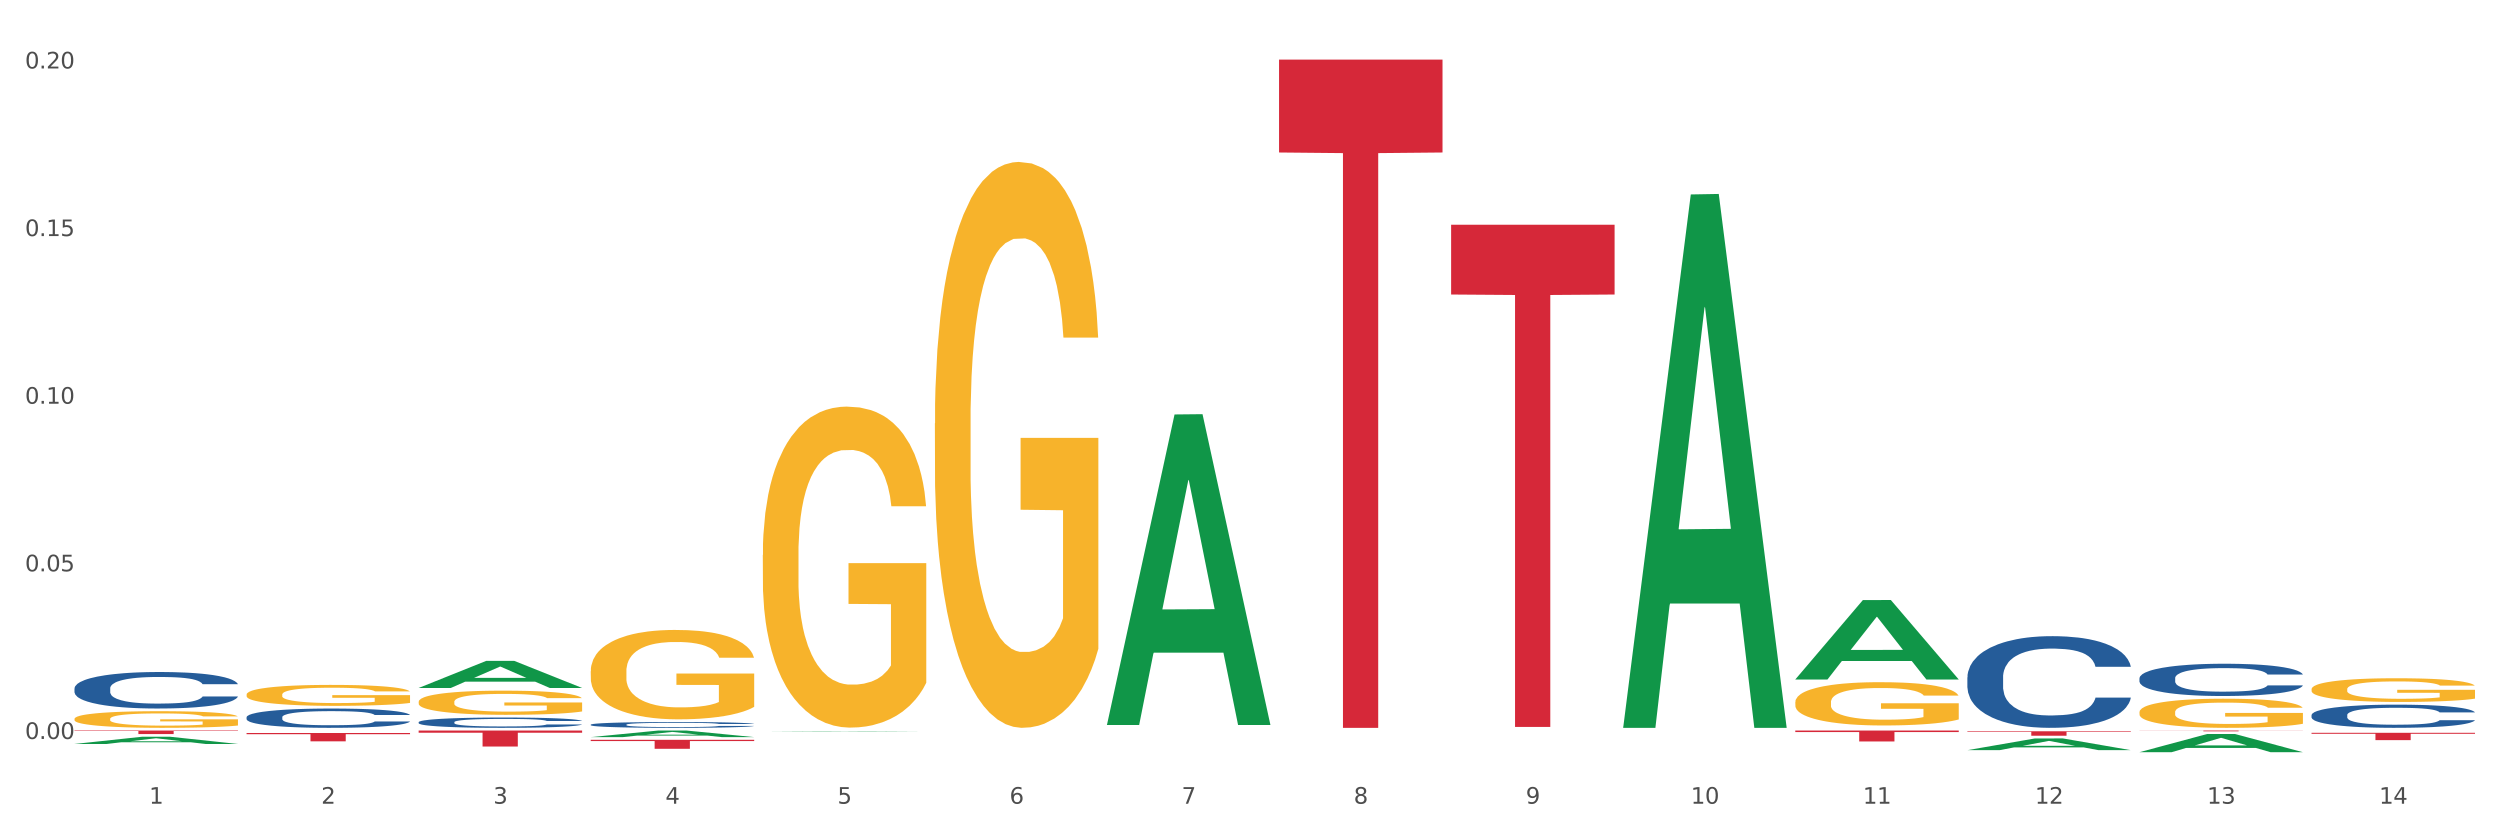
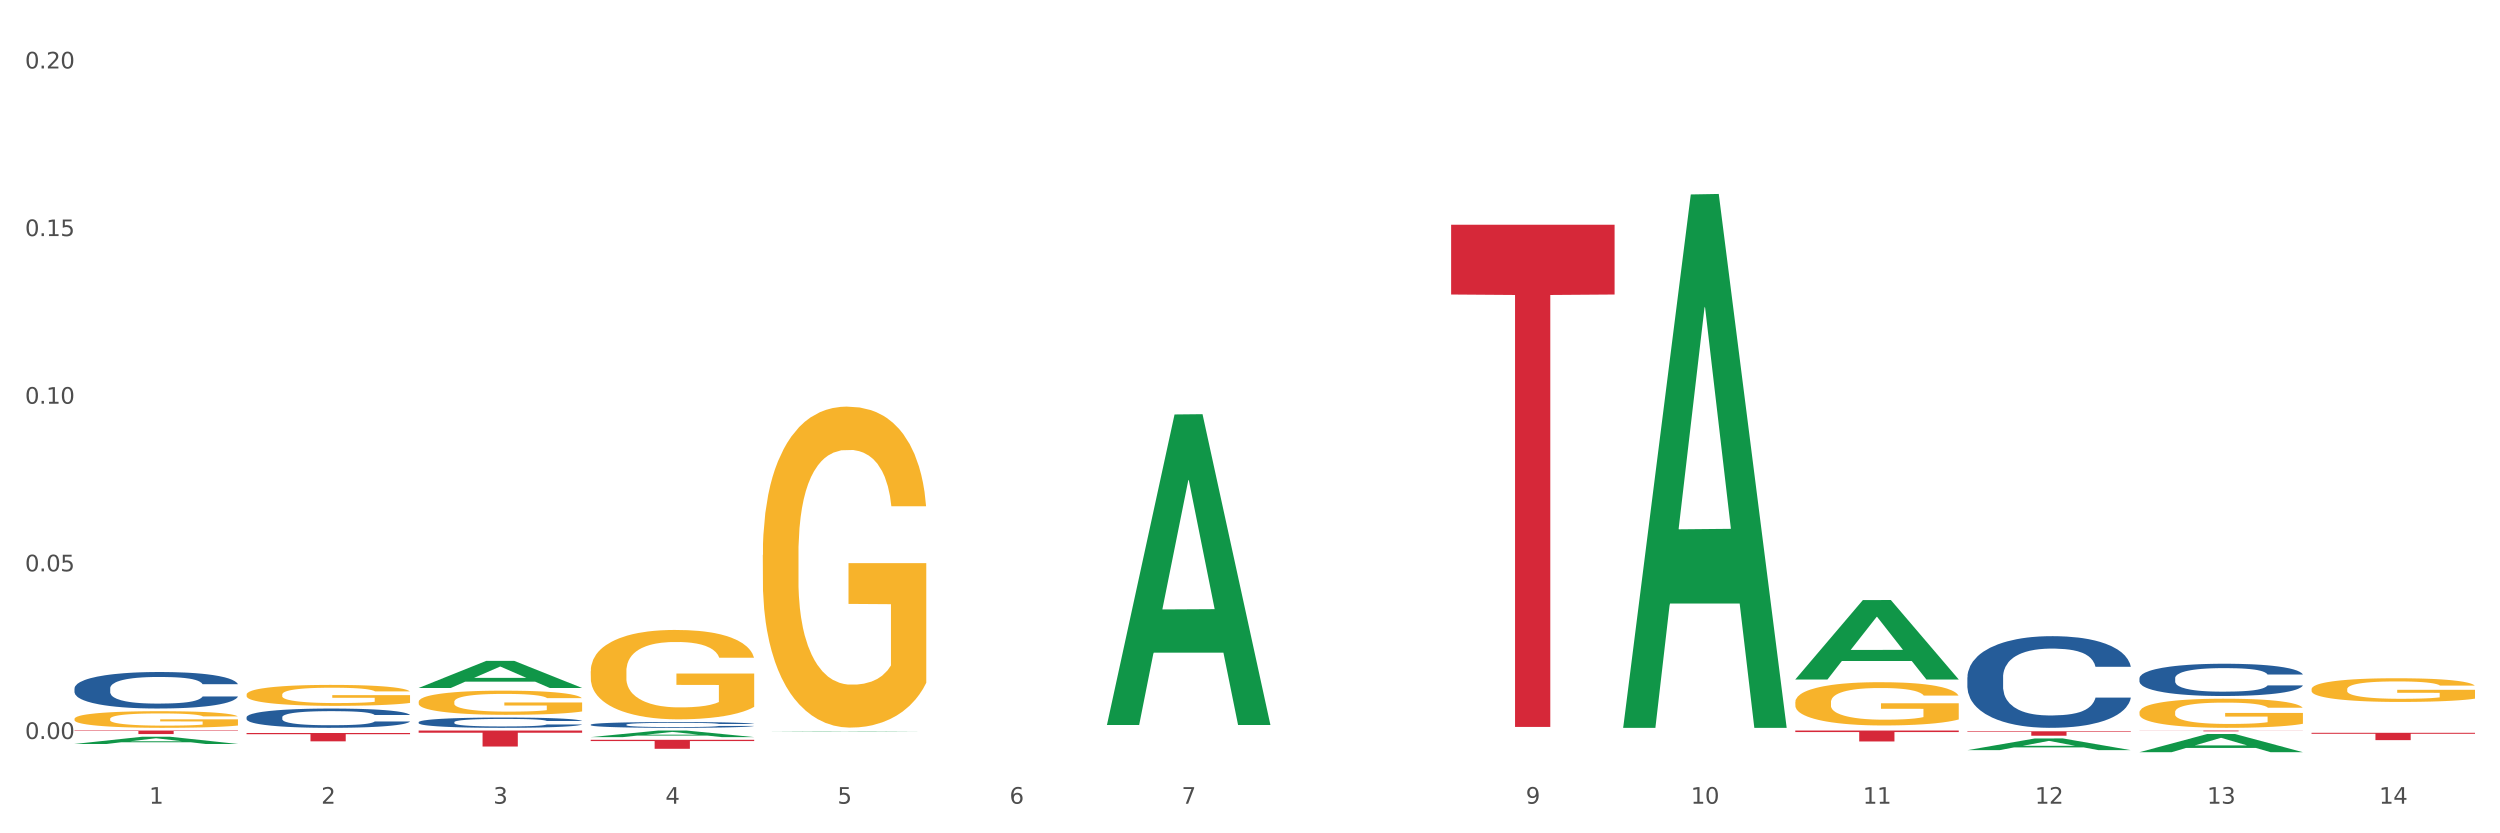
<svg xmlns="http://www.w3.org/2000/svg" xmlns:xlink="http://www.w3.org/1999/xlink" width="1080pt" height="360pt" viewBox="0 0 1080 360" version="1.1">
  <rect x="0" y="0" width="1080" height="360" fill="#333333" stroke="none" />
  <defs>
    <style type="text/css">*{stroke-linejoin: round; stroke-linecap: butt}</style>
  </defs>
  <g id="figure_1">
    <g id="patch_1">
      <path d="M 0 360  L 1080 360  L 1080 0  L 0 0  z " style="fill: #ffffff; stroke: #ffffff; stroke-linejoin: miter" />
    </g>
    <g id="axes_1">
      <g id="matplotlib.axis_1">
        <g id="xtick_1">
          <g id="text_1">
            <g style="fill: #4d4d4d" transform="translate(64.432 347.204) scale(0.096 -0.096)">
              <defs>
                <path id="DejaVuSans-31" d="M 794 531  L 1825 531  L 1825 4091  L 703 3866  L 703 4441  L 1819 4666  L 2450 4666  L 2450 531  L 3481 531  L 3481 0  L 794 0  L 794 531  z " transform="scale(0.016)" />
              </defs>
              <use xlink:href="#DejaVuSans-31" />
            </g>
          </g>
        </g>
        <g id="xtick_2">
          <g id="text_2">
            <g style="fill: #4d4d4d" transform="translate(138.771 347.204) scale(0.096 -0.096)">
              <defs>
                <path id="DejaVuSans-32" d="M 1228 531  L 3431 531  L 3431 0  L 469 0  L 469 531  Q 828 903 1448 1529  Q 2069 2156 2228 2338  Q 2531 2678 2651 2914  Q 2772 3150 2772 3378  Q 2772 3750 2511 3984  Q 2250 4219 1831 4219  Q 1534 4219 1204 4116  Q 875 4013 500 3803  L 500 4441  Q 881 4594 1212 4672  Q 1544 4750 1819 4750  Q 2544 4750 2975 4387  Q 3406 4025 3406 3419  Q 3406 3131 3298 2873  Q 3191 2616 2906 2266  Q 2828 2175 2409 1742  Q 1991 1309 1228 531  z " transform="scale(0.016)" />
              </defs>
              <use xlink:href="#DejaVuSans-32" />
            </g>
          </g>
        </g>
        <g id="xtick_3">
          <g id="text_3">
            <g style="fill: #4d4d4d" transform="translate(213.109 347.204) scale(0.096 -0.096)">
              <defs>
                <path id="DejaVuSans-33" d="M 2597 2516  Q 3050 2419 3304 2112  Q 3559 1806 3559 1356  Q 3559 666 3084 287  Q 2609 -91 1734 -91  Q 1441 -91 1130 -33  Q 819 25 488 141  L 488 750  Q 750 597 1062 519  Q 1375 441 1716 441  Q 2309 441 2620 675  Q 2931 909 2931 1356  Q 2931 1769 2642 2001  Q 2353 2234 1838 2234  L 1294 2234  L 1294 2753  L 1863 2753  Q 2328 2753 2575 2939  Q 2822 3125 2822 3475  Q 2822 3834 2567 4026  Q 2313 4219 1838 4219  Q 1578 4219 1281 4162  Q 984 4106 628 3988  L 628 4550  Q 988 4650 1302 4700  Q 1616 4750 1894 4750  Q 2613 4750 3031 4423  Q 3450 4097 3450 3541  Q 3450 3153 3228 2886  Q 3006 2619 2597 2516  z " transform="scale(0.016)" />
              </defs>
              <use xlink:href="#DejaVuSans-33" />
            </g>
          </g>
        </g>
        <g id="xtick_4">
          <g id="text_4">
            <g style="fill: #4d4d4d" transform="translate(287.448 347.204) scale(0.096 -0.096)">
              <defs>
                <path id="DejaVuSans-34" d="M 2419 4116  L 825 1625  L 2419 1625  L 2419 4116  z M 2253 4666  L 3047 4666  L 3047 1625  L 3713 1625  L 3713 1100  L 3047 1100  L 3047 0  L 2419 0  L 2419 1100  L 313 1100  L 313 1709  L 2253 4666  z " transform="scale(0.016)" />
              </defs>
              <use xlink:href="#DejaVuSans-34" />
            </g>
          </g>
        </g>
        <g id="xtick_5">
          <g id="text_5">
            <g style="fill: #4d4d4d" transform="translate(361.787 347.204) scale(0.096 -0.096)">
              <defs>
                <path id="DejaVuSans-35" d="M 691 4666  L 3169 4666  L 3169 4134  L 1269 4134  L 1269 2991  Q 1406 3038 1543 3061  Q 1681 3084 1819 3084  Q 2600 3084 3056 2656  Q 3513 2228 3513 1497  Q 3513 744 3044 326  Q 2575 -91 1722 -91  Q 1428 -91 1123 -41  Q 819 9 494 109  L 494 744  Q 775 591 1075 516  Q 1375 441 1709 441  Q 2250 441 2565 725  Q 2881 1009 2881 1497  Q 2881 1984 2565 2268  Q 2250 2553 1709 2553  Q 1456 2553 1204 2497  Q 953 2441 691 2322  L 691 4666  z " transform="scale(0.016)" />
              </defs>
              <use xlink:href="#DejaVuSans-35" />
            </g>
          </g>
        </g>
        <g id="xtick_6">
          <g id="text_6">
            <g style="fill: #4d4d4d" transform="translate(436.125 347.204) scale(0.096 -0.096)">
              <defs>
                <path id="DejaVuSans-36" d="M 2113 2584  Q 1688 2584 1439 2293  Q 1191 2003 1191 1497  Q 1191 994 1439 701  Q 1688 409 2113 409  Q 2538 409 2786 701  Q 3034 994 3034 1497  Q 3034 2003 2786 2293  Q 2538 2584 2113 2584  z M 3366 4563  L 3366 3988  Q 3128 4100 2886 4159  Q 2644 4219 2406 4219  Q 1781 4219 1451 3797  Q 1122 3375 1075 2522  Q 1259 2794 1537 2939  Q 1816 3084 2150 3084  Q 2853 3084 3261 2657  Q 3669 2231 3669 1497  Q 3669 778 3244 343  Q 2819 -91 2113 -91  Q 1303 -91 875 529  Q 447 1150 447 2328  Q 447 3434 972 4092  Q 1497 4750 2381 4750  Q 2619 4750 2861 4703  Q 3103 4656 3366 4563  z " transform="scale(0.016)" />
              </defs>
              <use xlink:href="#DejaVuSans-36" />
            </g>
          </g>
        </g>
        <g id="xtick_7">
          <g id="text_7">
            <g style="fill: #4d4d4d" transform="translate(510.464 347.204) scale(0.096 -0.096)">
              <defs>
                <path id="DejaVuSans-37" d="M 525 4666  L 3525 4666  L 3525 4397  L 1831 0  L 1172 0  L 2766 4134  L 525 4134  L 525 4666  z " transform="scale(0.016)" />
              </defs>
              <use xlink:href="#DejaVuSans-37" />
            </g>
          </g>
        </g>
        <g id="xtick_8">
          <g id="text_8">
            <g style="fill: #4d4d4d" transform="translate(584.803 347.204) scale(0.096 -0.096)">
              <defs>
-                 <path id="DejaVuSans-38" d="M 2034 2216  Q 1584 2216 1326 1975  Q 1069 1734 1069 1313  Q 1069 891 1326 650  Q 1584 409 2034 409  Q 2484 409 2743 651  Q 3003 894 3003 1313  Q 3003 1734 2745 1975  Q 2488 2216 2034 2216  z M 1403 2484  Q 997 2584 770 2862  Q 544 3141 544 3541  Q 544 4100 942 4425  Q 1341 4750 2034 4750  Q 2731 4750 3128 4425  Q 3525 4100 3525 3541  Q 3525 3141 3298 2862  Q 3072 2584 2669 2484  Q 3125 2378 3379 2068  Q 3634 1759 3634 1313  Q 3634 634 3220 271  Q 2806 -91 2034 -91  Q 1263 -91 848 271  Q 434 634 434 1313  Q 434 1759 690 2068  Q 947 2378 1403 2484  z M 1172 3481  Q 1172 3119 1398 2916  Q 1625 2713 2034 2713  Q 2441 2713 2670 2916  Q 2900 3119 2900 3481  Q 2900 3844 2670 4047  Q 2441 4250 2034 4250  Q 1625 4250 1398 4047  Q 1172 3844 1172 3481  z " transform="scale(0.016)" />
-               </defs>
+                 </defs>
              <use xlink:href="#DejaVuSans-38" />
            </g>
          </g>
        </g>
        <g id="xtick_9">
          <g id="text_9">
            <g style="fill: #4d4d4d" transform="translate(659.142 347.204) scale(0.096 -0.096)">
              <defs>
                <path id="DejaVuSans-39" d="M 703 97  L 703 672  Q 941 559 1184 500  Q 1428 441 1663 441  Q 2288 441 2617 861  Q 2947 1281 2994 2138  Q 2813 1869 2534 1725  Q 2256 1581 1919 1581  Q 1219 1581 811 2004  Q 403 2428 403 3163  Q 403 3881 828 4315  Q 1253 4750 1959 4750  Q 2769 4750 3195 4129  Q 3622 3509 3622 2328  Q 3622 1225 3098 567  Q 2575 -91 1691 -91  Q 1453 -91 1209 -44  Q 966 3 703 97  z M 1959 2075  Q 2384 2075 2632 2365  Q 2881 2656 2881 3163  Q 2881 3666 2632 3958  Q 2384 4250 1959 4250  Q 1534 4250 1286 3958  Q 1038 3666 1038 3163  Q 1038 2656 1286 2365  Q 1534 2075 1959 2075  z " transform="scale(0.016)" />
              </defs>
              <use xlink:href="#DejaVuSans-39" />
            </g>
          </g>
        </g>
        <g id="xtick_10">
          <g id="text_10">
            <g style="fill: #4d4d4d" transform="translate(730.426 347.204) scale(0.096 -0.096)">
              <defs>
                <path id="DejaVuSans-30" d="M 2034 4250  Q 1547 4250 1301 3770  Q 1056 3291 1056 2328  Q 1056 1369 1301 889  Q 1547 409 2034 409  Q 2525 409 2770 889  Q 3016 1369 3016 2328  Q 3016 3291 2770 3770  Q 2525 4250 2034 4250  z M 2034 4750  Q 2819 4750 3233 4129  Q 3647 3509 3647 2328  Q 3647 1150 3233 529  Q 2819 -91 2034 -91  Q 1250 -91 836 529  Q 422 1150 422 2328  Q 422 3509 836 4129  Q 1250 4750 2034 4750  z " transform="scale(0.016)" />
              </defs>
              <use xlink:href="#DejaVuSans-31" />
              <use xlink:href="#DejaVuSans-30" transform="translate(63.623 0)" />
            </g>
          </g>
        </g>
        <g id="xtick_11">
          <g id="text_11">
            <g style="fill: #4d4d4d" transform="translate(804.765 347.204) scale(0.096 -0.096)">
              <use xlink:href="#DejaVuSans-31" />
              <use xlink:href="#DejaVuSans-31" transform="translate(63.623 0)" />
            </g>
          </g>
        </g>
        <g id="xtick_12">
          <g id="text_12">
            <g style="fill: #4d4d4d" transform="translate(879.104 347.204) scale(0.096 -0.096)">
              <use xlink:href="#DejaVuSans-31" />
              <use xlink:href="#DejaVuSans-32" transform="translate(63.623 0)" />
            </g>
          </g>
        </g>
        <g id="xtick_13">
          <g id="text_13">
            <g style="fill: #4d4d4d" transform="translate(953.442 347.204) scale(0.096 -0.096)">
              <use xlink:href="#DejaVuSans-31" />
              <use xlink:href="#DejaVuSans-33" transform="translate(63.623 0)" />
            </g>
          </g>
        </g>
        <g id="xtick_14">
          <g id="text_14">
            <g style="fill: #4d4d4d" transform="translate(1027.781 347.204) scale(0.096 -0.096)">
              <use xlink:href="#DejaVuSans-31" />
              <use xlink:href="#DejaVuSans-34" transform="translate(63.623 0)" />
            </g>
          </g>
        </g>
        <g id="xtick_15" />
        <g id="xtick_16" />
        <g id="xtick_17" />
        <g id="xtick_18" />
        <g id="xtick_19" />
        <g id="xtick_20" />
        <g id="xtick_21" />
        <g id="xtick_22" />
        <g id="xtick_23" />
        <g id="xtick_24" />
        <g id="xtick_25" />
        <g id="xtick_26" />
        <g id="xtick_27" />
      </g>
      <g id="matplotlib.axis_2">
        <g id="ytick_1">
          <g id="text_15">
            <g style="fill: #4d4d4d" transform="translate(10.8 319.233) scale(0.096 -0.096)">
              <defs>
                <path id="DejaVuSans-2e" d="M 684 794  L 1344 794  L 1344 0  L 684 0  L 684 794  z " transform="scale(0.016)" />
              </defs>
              <use xlink:href="#DejaVuSans-30" />
              <use xlink:href="#DejaVuSans-2e" transform="translate(63.623 0)" />
              <use xlink:href="#DejaVuSans-30" transform="translate(95.41 0)" />
              <use xlink:href="#DejaVuSans-30" transform="translate(159.033 0)" />
            </g>
          </g>
        </g>
        <g id="ytick_2">
          <g id="text_16">
            <g style="fill: #4d4d4d" transform="translate(10.8 246.82) scale(0.096 -0.096)">
              <use xlink:href="#DejaVuSans-30" />
              <use xlink:href="#DejaVuSans-2e" transform="translate(63.623 0)" />
              <use xlink:href="#DejaVuSans-30" transform="translate(95.41 0)" />
              <use xlink:href="#DejaVuSans-35" transform="translate(159.033 0)" />
            </g>
          </g>
        </g>
        <g id="ytick_3">
          <g id="text_17">
            <g style="fill: #4d4d4d" transform="translate(10.8 174.406) scale(0.096 -0.096)">
              <use xlink:href="#DejaVuSans-30" />
              <use xlink:href="#DejaVuSans-2e" transform="translate(63.623 0)" />
              <use xlink:href="#DejaVuSans-31" transform="translate(95.41 0)" />
              <use xlink:href="#DejaVuSans-30" transform="translate(159.033 0)" />
            </g>
          </g>
        </g>
        <g id="ytick_4">
          <g id="text_18">
            <g style="fill: #4d4d4d" transform="translate(10.8 101.993) scale(0.096 -0.096)">
              <use xlink:href="#DejaVuSans-30" />
              <use xlink:href="#DejaVuSans-2e" transform="translate(63.623 0)" />
              <use xlink:href="#DejaVuSans-31" transform="translate(95.41 0)" />
              <use xlink:href="#DejaVuSans-35" transform="translate(159.033 0)" />
            </g>
          </g>
        </g>
        <g id="ytick_5">
          <g id="text_19">
            <g style="fill: #4d4d4d" transform="translate(10.8 29.58) scale(0.096 -0.096)">
              <use xlink:href="#DejaVuSans-30" />
              <use xlink:href="#DejaVuSans-2e" transform="translate(63.623 0)" />
              <use xlink:href="#DejaVuSans-32" transform="translate(95.41 0)" />
              <use xlink:href="#DejaVuSans-30" transform="translate(159.033 0)" />
            </g>
          </g>
        </g>
        <g id="ytick_6" />
        <g id="ytick_7" />
        <g id="ytick_8" />
        <g id="ytick_9" />
      </g>
      <g id="PolyCollection_1">
        <path d="M 849.901 324.061  L 849.974 324.056  L 879.096 319.007  L 891.182 319.002  L 920.523 324.07  L 906.544 324.07  L 900.21 322.89  L 870.141 322.89  L 869.922 322.909  L 863.807 324.07  L 849.901 324.07  L 849.901 324.061  L 873.927 322.186  L 896.424 322.181  L 885.284 320.082  L 885.139 320.073  L 884.993 320.087  L 873.854 322.181  L 873.927 322.186  L 849.901 324.061  z " clip-path="url(#p5a4573f279)" style="fill: #109648" />
        <path d="M 775.562 293.48  L 775.635 293.448  L 804.757 259.236  L 816.843 259.204  L 846.184 293.545  L 832.205 293.545  L 825.871 285.548  L 795.802 285.548  L 795.584 285.677  L 789.468 293.545  L 775.562 293.545  L 775.562 293.48  L 799.588 280.776  L 822.085 280.744  L 810.946 266.524  L 810.8 266.459  L 810.655 266.556  L 799.515 280.744  L 799.588 280.776  L 775.562 293.48  z " clip-path="url(#p5a4573f279)" style="fill: #109648" />
        <path d="M 255.191 319.596  L 325.813 319.596  L 325.813 320.137  L 298.033 320.14  L 298.033 323.487  L 282.804 323.487  L 282.804 320.14  L 255.191 320.137  L 255.191 319.6  L 255.191 319.596  z " clip-path="url(#p5a4573f279)" style="fill: #d62839" />
        <path d="M 849.901 315.903  L 920.523 315.903  L 920.523 316.173  L 892.742 316.175  L 892.742 317.843  L 877.514 317.843  L 877.514 316.175  L 849.901 316.173  L 849.901 315.905  L 849.901 315.903  z " clip-path="url(#p5a4573f279)" style="fill: #d62839" />
        <path d="M 924.24 315.586  L 994.861 315.586  L 994.861 315.634  L 967.081 315.634  L 967.081 315.933  L 951.852 315.933  L 951.852 315.634  L 924.24 315.634  L 924.24 315.586  L 924.24 315.586  z " clip-path="url(#p5a4573f279)" style="fill: #d62839" />
        <path d="M 998.578 316.562  L 1069.2 316.562  L 1069.2 317.005  L 1041.42 317.008  L 1041.42 319.75  L 1026.191 319.75  L 1026.191 317.008  L 998.578 317.005  L 998.578 316.565  L 998.578 316.562  z " clip-path="url(#p5a4573f279)" style="fill: #d62839" />
        <path d="M 32.175 315.586  L 102.797 315.586  L 102.797 315.798  L 75.017 315.799  L 75.017 317.113  L 59.788 317.113  L 59.788 315.799  L 32.175 315.798  L 32.175 315.587  L 32.175 315.586  z " clip-path="url(#p5a4573f279)" style="fill: #d62839" />
        <path d="M 106.514 316.668  L 177.135 316.668  L 177.135 317.168  L 149.355 317.171  L 149.355 320.266  L 134.126 320.266  L 134.126 317.171  L 106.514 317.168  L 106.514 316.671  L 106.514 316.668  z " clip-path="url(#p5a4573f279)" style="fill: #d62839" />
        <path d="M 180.852 315.586  L 251.474 315.586  L 251.474 316.548  L 223.694 316.554  L 223.694 322.51  L 208.465 322.51  L 208.465 316.554  L 180.852 316.548  L 180.852 315.592  L 180.852 315.586  z " clip-path="url(#p5a4573f279)" style="fill: #d62839" />
        <path d="M 255.191 289.982  L 255.275 289.947  L 255.275 288.677  L 255.441 287.584  L 256.275 284.938  L 257.526 282.751  L 258.443 281.588  L 259.36 280.635  L 260.444 279.683  L 261.778 278.695  L 264.196 277.249  L 265.697 276.508  L 267.531 275.732  L 270.866 274.604  L 273.284 273.969  L 275.786 273.44  L 279.871 272.805  L 282.539 272.523  L 285.374 272.311  L 288.793 272.17  L 291.377 272.135  L 297.047 272.241  L 301.883 272.558  L 304.218 272.805  L 307.219 273.228  L 308.804 273.51  L 311.388 274.075  L 314.057 274.815  L 315.891 275.45  L 318.642 276.65  L 320.727 277.849  L 322.645 279.33  L 323.645 280.353  L 324.395 281.305  L 325.062 282.399  L 325.73 284.127  L 310.721 284.127  L 310.138 282.893  L 309.221 281.729  L 307.886 280.6  L 306.719 279.894  L 304.718 279.013  L 302.884 278.448  L 300.966 278.025  L 298.631 277.672  L 296.797 277.496  L 294.212 277.355  L 289.126 277.39  L 285.708 277.672  L 283.373 278.025  L 281.872 278.343  L 280.538 278.695  L 279.037 279.189  L 277.286 279.93  L 276.036 280.6  L 274.785 281.446  L 273.785 282.293  L 272.867 283.281  L 272.117 284.339  L 271.533 285.432  L 271.033 286.772  L 270.616 288.994  L 270.616 293.827  L 270.783 294.92  L 271.2 296.366  L 271.7 297.46  L 272.534 298.765  L 273.284 299.646  L 274.702 300.916  L 276.286 301.974  L 277.537 302.644  L 278.787 303.209  L 280.955 303.985  L 283.373 304.62  L 285.458 305.008  L 288.292 305.36  L 290.21 305.501  L 291.878 305.572  L 295.963 305.572  L 298.882 305.466  L 302.133 305.219  L 304.635 304.902  L 306.719 304.514  L 309.054 303.879  L 310.555 303.279  L 310.555 295.908  L 292.211 295.872  L 292.211 290.97  L 325.813 290.97  L 325.813 305.36  L 324.395 306.101  L 322.811 306.771  L 321.144 307.371  L 318.642 308.111  L 315.641 308.817  L 312.973 309.311  L 310.138 309.734  L 306.803 310.122  L 302.467 310.475  L 299.799 310.616  L 296.464 310.722  L 292.545 310.757  L 289.126 310.686  L 285.791 310.51  L 282.289 310.192  L 278.871 309.734  L 276.286 309.275  L 273.701 308.711  L 270.95 307.97  L 268.782 307.265  L 267.114 306.63  L 265.28 305.819  L 263.279 304.761  L 261.778 303.808  L 260.444 302.821  L 259.027 301.551  L 258.026 300.458  L 257.025 299.082  L 256.442 298.059  L 255.775 296.472  L 255.275 294.25  L 255.191 289.982  z " clip-path="url(#p5a4573f279)" style="fill: #f7b32b" />
        <path d="M 329.53 239.734  L 329.613 239.607  L 329.613 235.048  L 329.78 231.121  L 330.614 221.623  L 331.864 213.77  L 332.782 209.591  L 333.699 206.171  L 334.783 202.752  L 336.117 199.205  L 338.535 194.013  L 340.036 191.353  L 341.87 188.567  L 345.205 184.514  L 347.623 182.234  L 350.124 180.335  L 354.21 178.055  L 356.878 177.042  L 359.713 176.282  L 363.131 175.775  L 365.716 175.648  L 371.386 176.028  L 376.222 177.168  L 378.557 178.055  L 381.558 179.575  L 383.142 180.588  L 385.727 182.614  L 388.395 185.274  L 390.23 187.554  L 392.981 191.86  L 395.066 196.166  L 396.983 201.485  L 397.984 205.158  L 398.734 208.578  L 399.401 212.504  L 400.068 218.71  L 385.06 218.71  L 384.476 214.277  L 383.559 210.097  L 382.225 206.045  L 381.058 203.512  L 379.057 200.345  L 377.222 198.319  L 375.305 196.799  L 372.97 195.533  L 371.136 194.899  L 368.551 194.393  L 363.465 194.519  L 360.046 195.533  L 357.712 196.799  L 356.211 197.939  L 354.877 199.205  L 353.376 200.979  L 351.625 203.638  L 350.375 206.045  L 349.124 209.084  L 348.123 212.124  L 347.206 215.67  L 346.456 219.47  L 345.872 223.396  L 345.372 228.208  L 344.955 236.187  L 344.955 253.539  L 345.122 257.465  L 345.539 262.657  L 346.039 266.584  L 346.873 271.27  L 347.623 274.436  L 349.04 278.995  L 350.625 282.795  L 351.875 285.201  L 353.126 287.228  L 355.294 290.014  L 357.712 292.294  L 359.796 293.687  L 362.631 294.953  L 364.549 295.46  L 366.216 295.713  L 370.302 295.713  L 373.22 295.333  L 376.472 294.447  L 378.973 293.307  L 381.058 291.914  L 383.392 289.634  L 384.893 287.481  L 384.893 261.011  L 366.55 260.884  L 366.55 243.28  L 400.152 243.28  L 400.152 294.953  L 398.734 297.613  L 397.15 300.019  L 395.482 302.172  L 392.981 304.832  L 389.979 307.365  L 387.311 309.138  L 384.476 310.658  L 381.141 312.051  L 376.806 313.318  L 374.137 313.824  L 370.802 314.204  L 366.884 314.331  L 363.465 314.078  L 360.13 313.444  L 356.628 312.304  L 353.209 310.658  L 350.625 309.012  L 348.04 306.985  L 345.288 304.325  L 343.121 301.792  L 341.453 299.513  L 339.619 296.6  L 337.618 292.8  L 336.117 289.381  L 334.783 285.834  L 333.365 281.275  L 332.365 277.349  L 331.364 272.41  L 330.781 268.737  L 330.113 263.037  L 329.613 255.058  L 329.53 239.734  z " clip-path="url(#p5a4573f279)" style="fill: #f7b32b" />
-         <path d="M 403.869 182.92  L 403.952 182.697  L 403.952 174.659  L 404.119 167.737  L 404.952 150.992  L 406.203 137.149  L 407.12 129.781  L 408.037 123.753  L 409.121 117.725  L 410.455 111.473  L 412.873 102.319  L 414.374 97.63  L 416.209 92.718  L 419.544 85.574  L 421.962 81.555  L 424.463 78.206  L 428.549 74.187  L 431.217 72.401  L 434.052 71.061  L 437.47 70.168  L 440.055 69.945  L 445.725 70.615  L 450.561 72.624  L 452.895 74.187  L 455.897 76.866  L 457.481 78.652  L 460.066 82.225  L 462.734 86.913  L 464.568 90.932  L 467.32 98.524  L 469.404 106.115  L 471.322 115.492  L 472.322 121.967  L 473.073 127.995  L 473.74 134.917  L 474.407 145.857  L 459.399 145.857  L 458.815 138.042  L 457.898 130.675  L 456.564 123.53  L 455.397 119.064  L 453.396 113.483  L 451.561 109.91  L 449.643 107.231  L 447.309 104.998  L 445.475 103.882  L 442.89 102.989  L 437.804 103.212  L 434.385 104.998  L 432.051 107.231  L 430.55 109.241  L 429.216 111.473  L 427.715 114.599  L 425.964 119.288  L 424.713 123.53  L 423.463 128.888  L 422.462 134.247  L 421.545 140.498  L 420.794 147.197  L 420.211 154.118  L 419.711 162.602  L 419.294 176.668  L 419.294 207.256  L 419.46 214.178  L 419.877 223.332  L 420.378 230.253  L 421.211 238.514  L 421.962 244.096  L 423.379 252.134  L 424.963 258.832  L 426.214 263.074  L 427.465 266.646  L 429.633 271.558  L 432.051 275.577  L 434.135 278.033  L 436.97 280.266  L 438.888 281.159  L 440.555 281.605  L 444.641 281.605  L 447.559 280.936  L 450.811 279.373  L 453.312 277.363  L 455.397 274.907  L 457.731 270.888  L 459.232 267.093  L 459.232 220.429  L 440.889 220.206  L 440.889 189.171  L 474.49 189.171  L 474.49 280.266  L 473.073 284.955  L 471.489 289.197  L 469.821 292.992  L 467.32 297.681  L 464.318 302.146  L 461.65 305.272  L 458.815 307.951  L 455.48 310.407  L 451.144 312.64  L 448.476 313.533  L 445.141 314.203  L 441.222 314.426  L 437.804 313.98  L 434.469 312.863  L 430.967 310.854  L 427.548 307.951  L 424.963 305.049  L 422.379 301.477  L 419.627 296.788  L 417.459 292.322  L 415.792 288.304  L 413.957 283.168  L 411.956 276.47  L 410.455 270.442  L 409.121 264.19  L 407.704 256.153  L 406.703 249.231  L 405.703 240.524  L 405.119 234.049  L 404.452 224.002  L 403.952 209.936  L 403.869 182.92  z " clip-path="url(#p5a4573f279)" style="fill: #f7b32b" />
        <path d="M 775.562 303.347  L 775.645 303.33  L 775.645 302.715  L 775.812 302.186  L 776.646 300.905  L 777.897 299.846  L 778.814 299.282  L 779.731 298.821  L 780.815 298.359  L 782.149 297.881  L 784.567 297.181  L 786.068 296.822  L 787.902 296.446  L 791.237 295.9  L 793.655 295.592  L 796.157 295.336  L 800.242 295.029  L 802.91 294.892  L 805.745 294.79  L 809.164 294.721  L 811.748 294.704  L 817.418 294.755  L 822.254 294.909  L 824.589 295.029  L 827.59 295.234  L 829.175 295.37  L 831.759 295.644  L 834.427 296.002  L 836.262 296.31  L 839.013 296.891  L 841.098 297.471  L 843.015 298.189  L 844.016 298.684  L 844.766 299.145  L 845.433 299.675  L 846.1 300.512  L 831.092 300.512  L 830.509 299.914  L 829.592 299.35  L 828.257 298.804  L 827.09 298.462  L 825.089 298.035  L 823.255 297.762  L 821.337 297.557  L 819.002 297.386  L 817.168 297.3  L 814.583 297.232  L 809.497 297.249  L 806.079 297.386  L 803.744 297.557  L 802.243 297.71  L 800.909 297.881  L 799.408 298.12  L 797.657 298.479  L 796.407 298.804  L 795.156 299.214  L 794.156 299.623  L 793.238 300.102  L 792.488 300.614  L 791.904 301.144  L 791.404 301.793  L 790.987 302.869  L 790.987 305.209  L 791.154 305.739  L 791.571 306.439  L 792.071 306.968  L 792.905 307.6  L 793.655 308.027  L 795.073 308.642  L 796.657 309.155  L 797.908 309.479  L 799.158 309.753  L 801.326 310.128  L 803.744 310.436  L 805.829 310.624  L 808.663 310.795  L 810.581 310.863  L 812.249 310.897  L 816.334 310.897  L 819.253 310.846  L 822.504 310.726  L 825.006 310.572  L 827.09 310.385  L 829.425 310.077  L 830.926 309.787  L 830.926 306.217  L 812.582 306.2  L 812.582 303.825  L 846.184 303.825  L 846.184 310.795  L 844.766 311.153  L 843.182 311.478  L 841.515 311.768  L 839.013 312.127  L 836.012 312.468  L 833.344 312.708  L 830.509 312.913  L 827.174 313.1  L 822.838 313.271  L 820.17 313.34  L 816.835 313.391  L 812.916 313.408  L 809.497 313.374  L 806.162 313.288  L 802.66 313.135  L 799.242 312.913  L 796.657 312.691  L 794.072 312.417  L 791.321 312.059  L 789.153 311.717  L 787.485 311.409  L 785.651 311.017  L 783.65 310.504  L 782.149 310.043  L 780.815 309.565  L 779.398 308.95  L 778.397 308.42  L 777.396 307.754  L 776.813 307.259  L 776.146 306.49  L 775.645 305.414  L 775.562 303.347  z " clip-path="url(#p5a4573f279)" style="fill: #f7b32b" />
-         <path d="M 924.24 307.654  L 924.323 307.642  L 924.323 307.228  L 924.49 306.872  L 925.323 306.01  L 926.574 305.297  L 927.491 304.917  L 928.408 304.607  L 929.492 304.296  L 930.826 303.974  L 933.244 303.503  L 934.745 303.262  L 936.58 303.009  L 939.915 302.641  L 942.333 302.434  L 944.834 302.261  L 948.92 302.054  L 951.588 301.962  L 954.423 301.893  L 957.841 301.847  L 960.426 301.836  L 966.096 301.87  L 970.932 301.974  L 973.266 302.054  L 976.268 302.192  L 977.852 302.284  L 980.437 302.468  L 983.105 302.71  L 984.939 302.917  L 987.691 303.308  L 989.775 303.698  L 991.693 304.181  L 992.693 304.515  L 993.444 304.825  L 994.111 305.182  L 994.778 305.745  L 979.77 305.745  L 979.186 305.343  L 978.269 304.963  L 976.935 304.595  L 975.768 304.365  L 973.766 304.078  L 971.932 303.894  L 970.014 303.756  L 967.68 303.641  L 965.845 303.583  L 963.261 303.537  L 958.175 303.549  L 954.756 303.641  L 952.422 303.756  L 950.921 303.859  L 949.587 303.974  L 948.086 304.135  L 946.335 304.377  L 945.084 304.595  L 943.834 304.871  L 942.833 305.147  L 941.916 305.469  L 941.165 305.814  L 940.582 306.171  L 940.081 306.607  L 939.665 307.332  L 939.665 308.907  L 939.831 309.264  L 940.248 309.735  L 940.749 310.091  L 941.582 310.517  L 942.333 310.804  L 943.75 311.218  L 945.334 311.563  L 946.585 311.782  L 947.836 311.966  L 950.004 312.219  L 952.422 312.426  L 954.506 312.552  L 957.341 312.667  L 959.259 312.713  L 960.926 312.736  L 965.012 312.736  L 967.93 312.702  L 971.182 312.621  L 973.683 312.518  L 975.768 312.391  L 978.102 312.184  L 979.603 311.989  L 979.603 309.586  L 961.26 309.574  L 961.26 307.976  L 994.861 307.976  L 994.861 312.667  L 993.444 312.908  L 991.86 313.127  L 990.192 313.322  L 987.691 313.564  L 984.689 313.794  L 982.021 313.955  L 979.186 314.093  L 975.851 314.219  L 971.515 314.334  L 968.847 314.38  L 965.512 314.415  L 961.593 314.426  L 958.175 314.403  L 954.84 314.346  L 951.338 314.242  L 947.919 314.093  L 945.334 313.943  L 942.75 313.759  L 939.998 313.518  L 937.83 313.288  L 936.163 313.081  L 934.328 312.816  L 932.327 312.472  L 930.826 312.161  L 929.492 311.839  L 928.075 311.425  L 927.074 311.069  L 926.074 310.62  L 925.49 310.287  L 924.823 309.769  L 924.323 309.045  L 924.24 307.654  z " clip-path="url(#p5a4573f279)" style="fill: #f7b32b" />
+         <path d="M 924.24 307.654  L 924.323 307.642  L 924.323 307.228  L 925.323 306.01  L 926.574 305.297  L 927.491 304.917  L 928.408 304.607  L 929.492 304.296  L 930.826 303.974  L 933.244 303.503  L 934.745 303.262  L 936.58 303.009  L 939.915 302.641  L 942.333 302.434  L 944.834 302.261  L 948.92 302.054  L 951.588 301.962  L 954.423 301.893  L 957.841 301.847  L 960.426 301.836  L 966.096 301.87  L 970.932 301.974  L 973.266 302.054  L 976.268 302.192  L 977.852 302.284  L 980.437 302.468  L 983.105 302.71  L 984.939 302.917  L 987.691 303.308  L 989.775 303.698  L 991.693 304.181  L 992.693 304.515  L 993.444 304.825  L 994.111 305.182  L 994.778 305.745  L 979.77 305.745  L 979.186 305.343  L 978.269 304.963  L 976.935 304.595  L 975.768 304.365  L 973.766 304.078  L 971.932 303.894  L 970.014 303.756  L 967.68 303.641  L 965.845 303.583  L 963.261 303.537  L 958.175 303.549  L 954.756 303.641  L 952.422 303.756  L 950.921 303.859  L 949.587 303.974  L 948.086 304.135  L 946.335 304.377  L 945.084 304.595  L 943.834 304.871  L 942.833 305.147  L 941.916 305.469  L 941.165 305.814  L 940.582 306.171  L 940.081 306.607  L 939.665 307.332  L 939.665 308.907  L 939.831 309.264  L 940.248 309.735  L 940.749 310.091  L 941.582 310.517  L 942.333 310.804  L 943.75 311.218  L 945.334 311.563  L 946.585 311.782  L 947.836 311.966  L 950.004 312.219  L 952.422 312.426  L 954.506 312.552  L 957.341 312.667  L 959.259 312.713  L 960.926 312.736  L 965.012 312.736  L 967.93 312.702  L 971.182 312.621  L 973.683 312.518  L 975.768 312.391  L 978.102 312.184  L 979.603 311.989  L 979.603 309.586  L 961.26 309.574  L 961.26 307.976  L 994.861 307.976  L 994.861 312.667  L 993.444 312.908  L 991.86 313.127  L 990.192 313.322  L 987.691 313.564  L 984.689 313.794  L 982.021 313.955  L 979.186 314.093  L 975.851 314.219  L 971.515 314.334  L 968.847 314.38  L 965.512 314.415  L 961.593 314.426  L 958.175 314.403  L 954.84 314.346  L 951.338 314.242  L 947.919 314.093  L 945.334 313.943  L 942.75 313.759  L 939.998 313.518  L 937.83 313.288  L 936.163 313.081  L 934.328 312.816  L 932.327 312.472  L 930.826 312.161  L 929.492 311.839  L 928.075 311.425  L 927.074 311.069  L 926.074 310.62  L 925.49 310.287  L 924.823 309.769  L 924.323 309.045  L 924.24 307.654  z " clip-path="url(#p5a4573f279)" style="fill: #f7b32b" />
        <path d="M 998.578 297.734  L 998.662 297.724  L 998.662 297.388  L 998.828 297.098  L 999.662 296.396  L 1000.913 295.816  L 1001.83 295.507  L 1002.747 295.254  L 1003.831 295.002  L 1005.165 294.74  L 1007.583 294.356  L 1009.084 294.16  L 1010.918 293.954  L 1014.253 293.655  L 1016.671 293.486  L 1019.173 293.346  L 1023.258 293.178  L 1025.926 293.103  L 1028.761 293.047  L 1032.18 293.009  L 1034.765 293  L 1040.434 293.028  L 1045.27 293.112  L 1047.605 293.178  L 1050.607 293.29  L 1052.191 293.365  L 1054.775 293.514  L 1057.444 293.711  L 1059.278 293.879  L 1062.029 294.197  L 1064.114 294.515  L 1066.032 294.908  L 1067.032 295.18  L 1067.783 295.432  L 1068.45 295.722  L 1069.117 296.181  L 1054.108 296.181  L 1053.525 295.853  L 1052.608 295.545  L 1051.274 295.245  L 1050.106 295.058  L 1048.105 294.824  L 1046.271 294.674  L 1044.353 294.562  L 1042.019 294.469  L 1040.184 294.422  L 1037.599 294.384  L 1032.513 294.394  L 1029.095 294.469  L 1026.76 294.562  L 1025.259 294.646  L 1023.925 294.74  L 1022.425 294.871  L 1020.674 295.067  L 1019.423 295.245  L 1018.172 295.47  L 1017.172 295.694  L 1016.255 295.956  L 1015.504 296.237  L 1014.92 296.527  L 1014.42 296.882  L 1014.003 297.472  L 1014.003 298.753  L 1014.17 299.043  L 1014.587 299.427  L 1015.087 299.717  L 1015.921 300.063  L 1016.671 300.297  L 1018.089 300.634  L 1019.673 300.914  L 1020.924 301.092  L 1022.174 301.242  L 1024.342 301.448  L 1026.76 301.616  L 1028.845 301.719  L 1031.68 301.813  L 1033.597 301.85  L 1035.265 301.869  L 1039.35 301.869  L 1042.269 301.841  L 1045.52 301.775  L 1048.022 301.691  L 1050.106 301.588  L 1052.441 301.42  L 1053.942 301.261  L 1053.942 299.305  L 1035.598 299.296  L 1035.598 297.996  L 1069.2 297.996  L 1069.2 301.813  L 1067.783 302.009  L 1066.198 302.187  L 1064.531 302.346  L 1062.029 302.542  L 1059.028 302.729  L 1056.36 302.86  L 1053.525 302.973  L 1050.19 303.076  L 1045.854 303.169  L 1043.186 303.207  L 1039.851 303.235  L 1035.932 303.244  L 1032.513 303.225  L 1029.178 303.178  L 1025.676 303.094  L 1022.258 302.973  L 1019.673 302.851  L 1017.088 302.701  L 1014.337 302.505  L 1012.169 302.318  L 1010.501 302.149  L 1008.667 301.934  L 1006.666 301.654  L 1005.165 301.401  L 1003.831 301.139  L 1002.414 300.802  L 1001.413 300.512  L 1000.413 300.147  L 999.829 299.876  L 999.162 299.455  L 998.662 298.866  L 998.578 297.734  z " clip-path="url(#p5a4573f279)" style="fill: #f7b32b" />
        <path d="M 32.175 310.559  L 32.258 310.553  L 32.258 310.317  L 32.425 310.113  L 33.259 309.621  L 34.51 309.214  L 35.427 308.997  L 36.344 308.82  L 37.428 308.642  L 38.762 308.459  L 41.18 308.189  L 42.681 308.052  L 44.515 307.907  L 47.85 307.697  L 50.268 307.579  L 52.77 307.48  L 56.855 307.362  L 59.523 307.31  L 62.358 307.27  L 65.777 307.244  L 68.361 307.238  L 74.031 307.257  L 78.867 307.316  L 81.202 307.362  L 84.203 307.441  L 85.788 307.494  L 88.372 307.599  L 91.04 307.736  L 92.875 307.855  L 95.626 308.078  L 97.711 308.301  L 99.628 308.577  L 100.629 308.767  L 101.379 308.944  L 102.046 309.148  L 102.713 309.47  L 87.705 309.47  L 87.122 309.24  L 86.204 309.023  L 84.87 308.813  L 83.703 308.682  L 81.702 308.518  L 79.868 308.413  L 77.95 308.334  L 75.615 308.268  L 73.781 308.235  L 71.196 308.209  L 66.11 308.216  L 62.692 308.268  L 60.357 308.334  L 58.856 308.393  L 57.522 308.459  L 56.021 308.551  L 54.27 308.688  L 53.02 308.813  L 51.769 308.971  L 50.768 309.128  L 49.851 309.312  L 49.101 309.509  L 48.517 309.713  L 48.017 309.962  L 47.6 310.376  L 47.6 311.275  L 47.767 311.479  L 48.184 311.748  L 48.684 311.951  L 49.518 312.194  L 50.268 312.358  L 51.686 312.595  L 53.27 312.792  L 54.52 312.916  L 55.771 313.021  L 57.939 313.166  L 60.357 313.284  L 62.441 313.356  L 65.276 313.422  L 67.194 313.448  L 68.862 313.461  L 72.947 313.461  L 75.865 313.441  L 79.117 313.396  L 81.619 313.336  L 83.703 313.264  L 86.038 313.146  L 87.538 313.034  L 87.538 311.662  L 69.195 311.656  L 69.195 310.743  L 102.797 310.743  L 102.797 313.422  L 101.379 313.56  L 99.795 313.684  L 98.128 313.796  L 95.626 313.934  L 92.625 314.065  L 89.956 314.157  L 87.122 314.236  L 83.786 314.308  L 79.451 314.374  L 76.783 314.4  L 73.447 314.42  L 69.529 314.426  L 66.11 314.413  L 62.775 314.38  L 59.273 314.321  L 55.855 314.236  L 53.27 314.151  L 50.685 314.045  L 47.934 313.908  L 45.766 313.776  L 44.098 313.658  L 42.264 313.507  L 40.263 313.31  L 38.762 313.133  L 37.428 312.949  L 36.01 312.713  L 35.01 312.509  L 34.009 312.253  L 33.426 312.063  L 32.759 311.767  L 32.258 311.354  L 32.175 310.559  z " clip-path="url(#p5a4573f279)" style="fill: #f7b32b" />
        <path d="M 106.514 300.059  L 106.597 300.051  L 106.597 299.753  L 106.764 299.497  L 107.598 298.877  L 108.848 298.364  L 109.765 298.091  L 110.683 297.868  L 111.767 297.645  L 113.101 297.413  L 115.519 297.074  L 117.019 296.901  L 118.854 296.719  L 122.189 296.454  L 124.607 296.305  L 127.108 296.181  L 131.194 296.032  L 133.862 295.966  L 136.697 295.917  L 140.115 295.884  L 142.7 295.875  L 148.37 295.9  L 153.206 295.975  L 155.54 296.032  L 158.542 296.132  L 160.126 296.198  L 162.711 296.33  L 165.379 296.504  L 167.213 296.653  L 169.965 296.934  L 172.049 297.215  L 173.967 297.562  L 174.968 297.802  L 175.718 298.025  L 176.385 298.281  L 177.052 298.686  L 162.044 298.686  L 161.46 298.397  L 160.543 298.124  L 159.209 297.86  L 158.042 297.694  L 156.041 297.488  L 154.206 297.355  L 152.289 297.256  L 149.954 297.173  L 148.12 297.132  L 145.535 297.099  L 140.449 297.107  L 137.03 297.173  L 134.696 297.256  L 133.195 297.33  L 131.861 297.413  L 130.36 297.529  L 128.609 297.703  L 127.358 297.86  L 126.108 298.058  L 125.107 298.256  L 124.19 298.488  L 123.44 298.736  L 122.856 298.992  L 122.356 299.306  L 121.939 299.827  L 121.939 300.96  L 122.106 301.216  L 122.522 301.555  L 123.023 301.812  L 123.856 302.117  L 124.607 302.324  L 126.024 302.622  L 127.609 302.87  L 128.859 303.027  L 130.11 303.159  L 132.278 303.341  L 134.696 303.49  L 136.78 303.581  L 139.615 303.663  L 141.533 303.697  L 143.2 303.713  L 147.286 303.713  L 150.204 303.688  L 153.456 303.63  L 155.957 303.556  L 158.042 303.465  L 160.376 303.316  L 161.877 303.176  L 161.877 301.448  L 143.534 301.439  L 143.534 300.29  L 177.135 300.29  L 177.135 303.663  L 175.718 303.837  L 174.134 303.994  L 172.466 304.135  L 169.965 304.308  L 166.963 304.474  L 164.295 304.589  L 161.46 304.689  L 158.125 304.78  L 153.789 304.862  L 151.121 304.895  L 147.786 304.92  L 143.867 304.928  L 140.449 304.912  L 137.114 304.871  L 133.612 304.796  L 130.193 304.689  L 127.609 304.581  L 125.024 304.449  L 122.272 304.275  L 120.104 304.11  L 118.437 303.961  L 116.603 303.771  L 114.601 303.523  L 113.101 303.3  L 111.767 303.068  L 110.349 302.771  L 109.349 302.514  L 108.348 302.192  L 107.764 301.952  L 107.097 301.58  L 106.597 301.059  L 106.514 300.059  z " clip-path="url(#p5a4573f279)" style="fill: #f7b32b" />
        <path d="M 180.852 303.19  L 180.936 303.181  L 180.936 302.837  L 181.103 302.541  L 181.936 301.826  L 183.187 301.234  L 184.104 300.919  L 185.021 300.662  L 186.105 300.404  L 187.439 300.137  L 189.857 299.746  L 191.358 299.545  L 193.192 299.335  L 196.528 299.03  L 198.946 298.858  L 201.447 298.715  L 205.533 298.543  L 208.201 298.467  L 211.036 298.41  L 214.454 298.371  L 217.039 298.362  L 222.709 298.391  L 227.545 298.476  L 229.879 298.543  L 232.881 298.658  L 234.465 298.734  L 237.05 298.887  L 239.718 299.087  L 241.552 299.259  L 244.304 299.583  L 246.388 299.908  L 248.306 300.309  L 249.306 300.585  L 250.057 300.843  L 250.724 301.139  L 251.391 301.606  L 236.383 301.606  L 235.799 301.272  L 234.882 300.957  L 233.548 300.652  L 232.38 300.461  L 230.379 300.223  L 228.545 300.07  L 226.627 299.955  L 224.293 299.86  L 222.458 299.812  L 219.874 299.774  L 214.788 299.784  L 211.369 299.86  L 209.034 299.955  L 207.534 300.041  L 206.2 300.137  L 204.699 300.27  L 202.948 300.471  L 201.697 300.652  L 200.446 300.881  L 199.446 301.11  L 198.529 301.377  L 197.778 301.663  L 197.195 301.959  L 196.694 302.322  L 196.277 302.923  L 196.277 304.23  L 196.444 304.526  L 196.861 304.917  L 197.361 305.213  L 198.195 305.566  L 198.946 305.805  L 200.363 306.148  L 201.947 306.435  L 203.198 306.616  L 204.449 306.768  L 206.616 306.978  L 209.034 307.15  L 211.119 307.255  L 213.954 307.351  L 215.871 307.389  L 217.539 307.408  L 221.625 307.408  L 224.543 307.379  L 227.795 307.312  L 230.296 307.227  L 232.38 307.122  L 234.715 306.95  L 236.216 306.788  L 236.216 304.793  L 217.873 304.784  L 217.873 303.457  L 251.474 303.457  L 251.474 307.351  L 250.057 307.551  L 248.473 307.732  L 246.805 307.894  L 244.304 308.095  L 241.302 308.286  L 238.634 308.419  L 235.799 308.534  L 232.464 308.639  L 228.128 308.734  L 225.46 308.772  L 222.125 308.801  L 218.206 308.81  L 214.788 308.791  L 211.452 308.744  L 207.951 308.658  L 204.532 308.534  L 201.947 308.41  L 199.362 308.257  L 196.611 308.057  L 194.443 307.866  L 192.776 307.694  L 190.941 307.475  L 188.94 307.188  L 187.439 306.931  L 186.105 306.664  L 184.688 306.32  L 183.687 306.024  L 182.687 305.652  L 182.103 305.375  L 181.436 304.946  L 180.936 304.345  L 180.852 303.19  z " clip-path="url(#p5a4573f279)" style="fill: #f7b32b" />
        <path d="M 924.24 324.935  L 924.312 324.927  L 953.435 317.099  L 965.52 317.092  L 994.861 324.95  L 980.883 324.95  L 974.548 323.12  L 944.48 323.12  L 944.261 323.149  L 938.145 324.95  L 924.24 324.95  L 924.24 324.935  L 948.265 322.028  L 970.763 322.02  L 959.623 318.767  L 959.478 318.752  L 959.332 318.774  L 948.193 322.02  L 948.265 322.028  L 924.24 324.935  z " clip-path="url(#p5a4573f279)" style="fill: #109648" />
        <path d="M 924.24 292.999  L 924.323 292.986  L 924.323 292.63  L 924.573 292.146  L 925.492 291.254  L 926.66 290.58  L 928.664 289.79  L 929.749 289.459  L 931.168 289.09  L 934.09 288.492  L 937.429 287.982  L 939.766 287.702  L 941.519 287.524  L 945.443 287.206  L 947.697 287.066  L 950.034 286.951  L 952.037 286.875  L 955.377 286.785  L 958.048 286.747  L 961.136 286.735  L 963.724 286.747  L 967.147 286.798  L 972.155 286.951  L 974.075 287.04  L 976.663 287.193  L 979.335 287.397  L 981.505 287.6  L 984.009 287.893  L 986.597 288.275  L 989.101 288.759  L 990.854 289.205  L 992.273 289.676  L 993.526 290.249  L 994.444 290.873  L 994.861 291.395  L 979.585 291.395  L 979.168 290.923  L 978.333 290.414  L 977.498 290.07  L 976.58 289.79  L 975.161 289.472  L 973.908 289.268  L 971.822 289.026  L 969.902 288.874  L 968.316 288.784  L 966.396 288.708  L 962.305 288.632  L 959.383 288.632  L 957.547 288.657  L 955.293 288.721  L 953.373 288.81  L 951.119 288.963  L 949.366 289.128  L 947.613 289.345  L 946.611 289.497  L 945.109 289.778  L 944.107 290.007  L 942.771 290.401  L 942.02 290.682  L 940.685 291.407  L 940.1 291.942  L 939.85 292.311  L 939.683 292.719  L 939.683 294.705  L 940.184 295.596  L 940.601 295.978  L 941.269 296.411  L 942.521 296.971  L 944.358 297.519  L 946.278 297.914  L 947.864 298.155  L 949.366 298.334  L 950.869 298.474  L 952.705 298.601  L 954.208 298.677  L 956.462 298.754  L 959.133 298.792  L 961.22 298.792  L 965.477 298.728  L 967.397 298.665  L 969.234 298.576  L 971.237 298.436  L 972.823 298.283  L 973.742 298.168  L 975.244 297.926  L 976.413 297.672  L 977.415 297.379  L 978.082 297.124  L 978.834 296.742  L 979.418 296.309  L 979.585 296.08  L 994.861 296.08  L 994.527 296.538  L 993.943 296.984  L 992.774 297.582  L 991.856 297.926  L 990.437 298.346  L 988.934 298.703  L 986.847 299.098  L 984.927 299.39  L 982.924 299.645  L 980.754 299.874  L 976.83 300.193  L 975.411 300.282  L 972.406 300.435  L 970.069 300.524  L 966.646 300.613  L 963.14 300.664  L 959.467 300.676  L 956.211 300.651  L 952.622 300.575  L 950.368 300.498  L 947.864 300.384  L 944.942 300.205  L 942.187 299.989  L 939.599 299.734  L 937.178 299.441  L 934.925 299.11  L 932.003 298.563  L 929.832 298.028  L 928.246 297.532  L 927.161 297.111  L 926.076 296.577  L 925.492 296.207  L 924.573 295.316  L 924.24 294.489  L 924.24 292.999  z " clip-path="url(#p5a4573f279)" style="fill: #255c99" />
-         <path d="M 998.578 308.907  L 998.662 308.898  L 998.662 308.641  L 998.912 308.293  L 999.83 307.653  L 1000.999 307.168  L 1003.003 306.6  L 1004.088 306.362  L 1005.507 306.097  L 1008.429 305.666  L 1011.768 305.3  L 1014.105 305.099  L 1015.858 304.971  L 1019.781 304.742  L 1022.035 304.641  L 1024.373 304.559  L 1026.376 304.504  L 1029.715 304.44  L 1032.387 304.412  L 1035.475 304.403  L 1038.063 304.412  L 1041.486 304.449  L 1046.494 304.559  L 1048.414 304.623  L 1051.002 304.733  L 1053.673 304.879  L 1055.844 305.026  L 1058.348 305.236  L 1060.936 305.511  L 1063.44 305.859  L 1065.193 306.179  L 1066.612 306.518  L 1067.864 306.93  L 1068.783 307.378  L 1069.2 307.753  L 1053.924 307.753  L 1053.506 307.415  L 1052.671 307.049  L 1051.837 306.801  L 1050.918 306.6  L 1049.499 306.371  L 1048.247 306.225  L 1046.16 306.051  L 1044.24 305.941  L 1042.654 305.877  L 1040.734 305.822  L 1036.644 305.767  L 1033.722 305.767  L 1031.886 305.785  L 1029.632 305.831  L 1027.712 305.895  L 1025.458 306.005  L 1023.705 306.124  L 1021.952 306.28  L 1020.95 306.39  L 1019.448 306.591  L 1018.446 306.756  L 1017.11 307.039  L 1016.359 307.241  L 1015.023 307.763  L 1014.439 308.147  L 1014.188 308.412  L 1014.022 308.705  L 1014.022 310.133  L 1014.522 310.774  L 1014.94 311.049  L 1015.608 311.36  L 1016.86 311.763  L 1018.696 312.156  L 1020.616 312.44  L 1022.202 312.614  L 1023.705 312.742  L 1025.207 312.843  L 1027.044 312.934  L 1028.547 312.989  L 1030.8 313.044  L 1033.472 313.072  L 1035.559 313.072  L 1039.816 313.026  L 1041.736 312.98  L 1043.572 312.916  L 1045.576 312.815  L 1047.162 312.705  L 1048.08 312.623  L 1049.583 312.449  L 1050.752 312.266  L 1051.753 312.056  L 1052.421 311.872  L 1053.172 311.598  L 1053.757 311.287  L 1053.924 311.122  L 1069.2 311.122  L 1068.866 311.451  L 1068.282 311.772  L 1067.113 312.202  L 1066.195 312.449  L 1064.776 312.751  L 1063.273 313.007  L 1061.186 313.291  L 1059.266 313.502  L 1057.263 313.685  L 1055.092 313.85  L 1051.169 314.078  L 1049.75 314.142  L 1046.745 314.252  L 1044.407 314.316  L 1040.985 314.38  L 1037.479 314.417  L 1033.806 314.426  L 1030.55 314.408  L 1026.96 314.353  L 1024.707 314.298  L 1022.202 314.216  L 1019.281 314.088  L 1016.526 313.932  L 1013.938 313.749  L 1011.517 313.538  L 1009.263 313.3  L 1006.342 312.907  L 1004.171 312.522  L 1002.585 312.165  L 1001.5 311.863  L 1000.415 311.479  L 999.83 311.213  L 998.912 310.573  L 998.578 309.978  L 998.578 308.907  z " clip-path="url(#p5a4573f279)" style="fill: #255c99" />
        <path d="M 849.901 292.615  L 849.984 292.579  L 849.984 291.566  L 850.235 290.191  L 851.153 287.659  L 852.322 285.742  L 854.325 283.5  L 855.41 282.559  L 856.829 281.51  L 859.751 279.81  L 863.09 278.363  L 865.428 277.568  L 867.181 277.061  L 871.104 276.157  L 873.358 275.759  L 875.695 275.433  L 877.699 275.216  L 881.038 274.963  L 883.709 274.855  L 886.798 274.819  L 889.386 274.855  L 892.808 274.999  L 897.817 275.433  L 899.737 275.687  L 902.325 276.121  L 904.996 276.699  L 907.166 277.278  L 909.671 278.11  L 912.258 279.195  L 914.763 280.57  L 916.516 281.836  L 917.935 283.174  L 919.187 284.802  L 920.105 286.574  L 920.523 288.057  L 905.246 288.057  L 904.829 286.719  L 903.994 285.272  L 903.159 284.295  L 902.241 283.5  L 900.822 282.595  L 899.57 282.017  L 897.483 281.329  L 895.563 280.895  L 893.977 280.642  L 892.057 280.425  L 887.966 280.208  L 885.045 280.208  L 883.208 280.28  L 880.954 280.461  L 879.034 280.715  L 876.78 281.149  L 875.027 281.619  L 873.274 282.234  L 872.273 282.668  L 870.77 283.464  L 869.768 284.115  L 868.433 285.236  L 867.681 286.032  L 866.346 288.093  L 865.761 289.613  L 865.511 290.662  L 865.344 291.819  L 865.344 297.462  L 865.845 299.994  L 866.262 301.079  L 866.93 302.309  L 868.182 303.9  L 870.019 305.456  L 871.939 306.577  L 873.525 307.264  L 875.027 307.771  L 876.53 308.169  L 878.367 308.53  L 879.869 308.747  L 882.123 308.964  L 884.794 309.073  L 886.881 309.073  L 891.139 308.892  L 893.059 308.711  L 894.895 308.458  L 896.899 308.06  L 898.485 307.626  L 899.403 307.3  L 900.905 306.613  L 902.074 305.89  L 903.076 305.058  L 903.744 304.334  L 904.495 303.249  L 905.079 302.019  L 905.246 301.368  L 920.523 301.368  L 920.189 302.671  L 919.604 303.937  L 918.436 305.637  L 917.517 306.613  L 916.098 307.807  L 914.596 308.82  L 912.509 309.941  L 910.589 310.773  L 908.585 311.496  L 906.415 312.147  L 902.491 313.052  L 901.072 313.305  L 898.067 313.739  L 895.73 313.992  L 892.307 314.245  L 888.801 314.39  L 885.128 314.426  L 881.873 314.354  L 878.283 314.137  L 876.029 313.92  L 873.525 313.594  L 870.603 313.088  L 867.848 312.473  L 865.261 311.75  L 862.84 310.918  L 860.586 309.977  L 857.664 308.422  L 855.494 306.903  L 853.908 305.492  L 852.823 304.298  L 851.737 302.779  L 851.153 301.73  L 850.235 299.198  L 849.901 296.847  L 849.901 292.615  z " clip-path="url(#p5a4573f279)" style="fill: #255c99" />
        <path d="M 32.175 297.394  L 32.258 297.38  L 32.258 296.976  L 32.509 296.429  L 33.427 295.421  L 34.596 294.658  L 36.599 293.765  L 37.684 293.39  L 39.104 292.973  L 42.025 292.296  L 45.364 291.72  L 47.702 291.403  L 49.455 291.201  L 53.378 290.841  L 55.632 290.683  L 57.969 290.553  L 59.973 290.467  L 63.312 290.366  L 65.983 290.323  L 69.072 290.308  L 71.66 290.323  L 75.082 290.38  L 80.091 290.553  L 82.011 290.654  L 84.599 290.827  L 87.27 291.057  L 89.44 291.288  L 91.945 291.619  L 94.533 292.051  L 97.037 292.598  L 98.79 293.102  L 100.209 293.635  L 101.461 294.283  L 102.379 294.989  L 102.797 295.579  L 87.52 295.579  L 87.103 295.046  L 86.268 294.47  L 85.434 294.082  L 84.515 293.765  L 83.096 293.405  L 81.844 293.174  L 79.757 292.901  L 77.837 292.728  L 76.251 292.627  L 74.331 292.541  L 70.241 292.454  L 67.319 292.454  L 65.482 292.483  L 63.229 292.555  L 61.309 292.656  L 59.055 292.829  L 57.302 293.016  L 55.549 293.261  L 54.547 293.433  L 53.044 293.75  L 52.043 294.01  L 50.707 294.456  L 49.956 294.773  L 48.62 295.594  L 48.036 296.199  L 47.785 296.616  L 47.618 297.077  L 47.618 299.324  L 48.119 300.332  L 48.537 300.764  L 49.204 301.254  L 50.457 301.887  L 52.293 302.507  L 54.213 302.953  L 55.799 303.227  L 57.302 303.428  L 58.804 303.587  L 60.641 303.731  L 62.143 303.817  L 64.397 303.904  L 67.069 303.947  L 69.155 303.947  L 73.413 303.875  L 75.333 303.803  L 77.169 303.702  L 79.173 303.544  L 80.759 303.371  L 81.677 303.241  L 83.18 302.967  L 84.348 302.679  L 85.35 302.348  L 86.018 302.06  L 86.769 301.628  L 87.353 301.138  L 87.52 300.879  L 102.797 300.879  L 102.463 301.398  L 101.879 301.902  L 100.71 302.579  L 99.792 302.967  L 98.372 303.443  L 96.87 303.846  L 94.783 304.292  L 92.863 304.624  L 90.86 304.912  L 88.689 305.171  L 84.766 305.531  L 83.347 305.632  L 80.341 305.805  L 78.004 305.905  L 74.581 306.006  L 71.075 306.064  L 67.402 306.078  L 64.147 306.049  L 60.557 305.963  L 58.303 305.877  L 55.799 305.747  L 52.877 305.545  L 50.123 305.301  L 47.535 305.012  L 45.114 304.681  L 42.86 304.307  L 39.938 303.688  L 37.768 303.083  L 36.182 302.521  L 35.097 302.046  L 34.011 301.441  L 33.427 301.023  L 32.509 300.015  L 32.175 299.079  L 32.175 297.394  z " clip-path="url(#p5a4573f279)" style="fill: #255c99" />
        <path d="M 106.514 309.834  L 106.597 309.827  L 106.597 309.614  L 106.848 309.324  L 107.766 308.791  L 108.935 308.387  L 110.938 307.915  L 112.023 307.717  L 113.442 307.497  L 116.364 307.139  L 119.703 306.834  L 122.04 306.666  L 123.794 306.56  L 127.717 306.37  L 129.971 306.286  L 132.308 306.217  L 134.312 306.172  L 137.651 306.118  L 140.322 306.095  L 143.411 306.088  L 145.998 306.095  L 149.421 306.126  L 154.43 306.217  L 156.35 306.271  L 158.937 306.362  L 161.609 306.484  L 163.779 306.606  L 166.283 306.781  L 168.871 307.009  L 171.376 307.299  L 173.129 307.565  L 174.548 307.847  L 175.8 308.19  L 176.718 308.563  L 177.135 308.875  L 161.859 308.875  L 161.442 308.593  L 160.607 308.288  L 159.772 308.083  L 158.854 307.915  L 157.435 307.725  L 156.183 307.603  L 154.096 307.458  L 152.176 307.367  L 150.59 307.314  L 148.67 307.268  L 144.579 307.222  L 141.658 307.222  L 139.821 307.238  L 137.567 307.276  L 135.647 307.329  L 133.393 307.42  L 131.64 307.519  L 129.887 307.649  L 128.886 307.74  L 127.383 307.908  L 126.381 308.045  L 125.046 308.281  L 124.294 308.448  L 122.959 308.882  L 122.374 309.202  L 122.124 309.423  L 121.957 309.667  L 121.957 310.855  L 122.458 311.388  L 122.875 311.616  L 123.543 311.875  L 124.795 312.21  L 126.632 312.538  L 128.552 312.774  L 130.138 312.918  L 131.64 313.025  L 133.143 313.109  L 134.979 313.185  L 136.482 313.231  L 138.736 313.276  L 141.407 313.299  L 143.494 313.299  L 147.751 313.261  L 149.671 313.223  L 151.508 313.17  L 153.511 313.086  L 155.097 312.995  L 156.016 312.926  L 157.518 312.781  L 158.687 312.629  L 159.689 312.454  L 160.357 312.302  L 161.108 312.073  L 161.692 311.814  L 161.859 311.677  L 177.135 311.677  L 176.802 311.951  L 176.217 312.218  L 175.049 312.576  L 174.13 312.781  L 172.711 313.033  L 171.209 313.246  L 169.122 313.482  L 167.202 313.657  L 165.198 313.809  L 163.028 313.946  L 159.104 314.137  L 157.685 314.19  L 154.68 314.282  L 152.343 314.335  L 148.92 314.388  L 145.414 314.419  L 141.741 314.426  L 138.486 314.411  L 134.896 314.365  L 132.642 314.32  L 130.138 314.251  L 127.216 314.144  L 124.461 314.015  L 121.874 313.863  L 119.453 313.688  L 117.199 313.49  L 114.277 313.162  L 112.107 312.842  L 110.521 312.545  L 109.435 312.294  L 108.35 311.974  L 107.766 311.753  L 106.848 311.22  L 106.514 310.725  L 106.514 309.834  z " clip-path="url(#p5a4573f279)" style="fill: #255c99" />
        <path d="M 180.852 311.972  L 180.936 311.968  L 180.936 311.854  L 181.186 311.699  L 182.105 311.415  L 183.273 311.199  L 185.277 310.947  L 186.362 310.841  L 187.781 310.723  L 190.703 310.531  L 194.042 310.369  L 196.379 310.279  L 198.132 310.222  L 202.056 310.12  L 204.31 310.076  L 206.647 310.039  L 208.65 310.015  L 211.989 309.986  L 214.661 309.974  L 217.749 309.97  L 220.337 309.974  L 223.76 309.99  L 228.768 310.039  L 230.688 310.067  L 233.276 310.116  L 235.947 310.181  L 238.118 310.247  L 240.622 310.34  L 243.21 310.462  L 245.714 310.617  L 247.467 310.759  L 248.886 310.91  L 250.139 311.093  L 251.057 311.292  L 251.474 311.459  L 236.198 311.459  L 235.78 311.309  L 234.946 311.146  L 234.111 311.036  L 233.193 310.947  L 231.774 310.845  L 230.521 310.78  L 228.434 310.702  L 226.514 310.654  L 224.928 310.625  L 223.008 310.601  L 218.918 310.576  L 215.996 310.576  L 214.16 310.584  L 211.906 310.605  L 209.986 310.633  L 207.732 310.682  L 205.979 310.735  L 204.226 310.804  L 203.224 310.853  L 201.722 310.942  L 200.72 311.016  L 199.384 311.142  L 198.633 311.231  L 197.297 311.463  L 196.713 311.634  L 196.463 311.752  L 196.296 311.883  L 196.296 312.517  L 196.797 312.802  L 197.214 312.924  L 197.882 313.063  L 199.134 313.242  L 200.97 313.417  L 202.89 313.543  L 204.476 313.62  L 205.979 313.677  L 207.482 313.722  L 209.318 313.763  L 210.821 313.787  L 213.075 313.812  L 215.746 313.824  L 217.833 313.824  L 222.09 313.804  L 224.01 313.783  L 225.847 313.755  L 227.85 313.71  L 229.436 313.661  L 230.354 313.624  L 231.857 313.547  L 233.026 313.466  L 234.027 313.372  L 234.695 313.291  L 235.447 313.169  L 236.031 313.03  L 236.198 312.957  L 251.474 312.957  L 251.14 313.104  L 250.556 313.246  L 249.387 313.437  L 248.469 313.547  L 247.05 313.681  L 245.547 313.795  L 243.46 313.922  L 241.54 314.015  L 239.537 314.097  L 237.367 314.17  L 233.443 314.272  L 232.024 314.3  L 229.019 314.349  L 226.681 314.377  L 223.259 314.406  L 219.753 314.422  L 216.08 314.426  L 212.824 314.418  L 209.235 314.394  L 206.981 314.369  L 204.476 314.333  L 201.555 314.276  L 198.8 314.206  L 196.212 314.125  L 193.791 314.031  L 191.538 313.926  L 188.616 313.751  L 186.445 313.58  L 184.859 313.421  L 183.774 313.287  L 182.689 313.116  L 182.105 312.998  L 181.186 312.713  L 180.852 312.448  L 180.852 311.972  z " clip-path="url(#p5a4573f279)" style="fill: #255c99" />
        <path d="M 255.191 313.044  L 255.275 313.042  L 255.275 312.977  L 255.525 312.89  L 256.443 312.73  L 257.612 312.608  L 259.615 312.466  L 260.701 312.407  L 262.12 312.34  L 265.041 312.232  L 268.381 312.141  L 270.718 312.09  L 272.471 312.058  L 276.394 312.001  L 278.648 311.976  L 280.986 311.955  L 282.989 311.941  L 286.328 311.925  L 288.999 311.918  L 292.088 311.916  L 294.676 311.918  L 298.098 311.928  L 303.107 311.955  L 305.027 311.971  L 307.615 311.999  L 310.286 312.035  L 312.457 312.072  L 314.961 312.125  L 317.549 312.193  L 320.053 312.281  L 321.806 312.361  L 323.225 312.446  L 324.477 312.549  L 325.396 312.661  L 325.813 312.755  L 310.537 312.755  L 310.119 312.67  L 309.284 312.579  L 308.45 312.517  L 307.531 312.466  L 306.112 312.409  L 304.86 312.372  L 302.773 312.329  L 300.853 312.301  L 299.267 312.285  L 297.347 312.271  L 293.257 312.258  L 290.335 312.258  L 288.499 312.262  L 286.245 312.274  L 284.325 312.29  L 282.071 312.317  L 280.318 312.347  L 278.565 312.386  L 277.563 312.414  L 276.06 312.464  L 275.059 312.505  L 273.723 312.576  L 272.972 312.627  L 271.636 312.757  L 271.052 312.854  L 270.801 312.92  L 270.634 312.994  L 270.634 313.351  L 271.135 313.512  L 271.553 313.58  L 272.22 313.658  L 273.473 313.759  L 275.309 313.858  L 277.229 313.929  L 278.815 313.972  L 280.318 314.004  L 281.82 314.03  L 283.657 314.053  L 285.159 314.066  L 287.413 314.08  L 290.085 314.087  L 292.172 314.087  L 296.429 314.076  L 298.349 314.064  L 300.185 314.048  L 302.189 314.023  L 303.775 313.995  L 304.693 313.975  L 306.196 313.931  L 307.364 313.885  L 308.366 313.833  L 309.034 313.787  L 309.785 313.718  L 310.37 313.64  L 310.537 313.599  L 325.813 313.599  L 325.479 313.681  L 324.895 313.761  L 323.726 313.869  L 322.808 313.931  L 321.389 314.007  L 319.886 314.071  L 317.799 314.142  L 315.879 314.195  L 313.876 314.241  L 311.705 314.282  L 307.782 314.339  L 306.363 314.355  L 303.358 314.383  L 301.02 314.399  L 297.598 314.415  L 294.092 314.424  L 290.419 314.426  L 287.163 314.422  L 283.573 314.408  L 281.32 314.394  L 278.815 314.374  L 275.893 314.341  L 273.139 314.302  L 270.551 314.257  L 268.13 314.204  L 265.876 314.144  L 262.955 314.046  L 260.784 313.949  L 259.198 313.86  L 258.113 313.784  L 257.028 313.688  L 256.443 313.622  L 255.525 313.461  L 255.191 313.312  L 255.191 313.044  z " clip-path="url(#p5a4573f279)" style="fill: #255c99" />
-         <path d="M 552.546 25.759  L 623.168 25.759  L 623.168 65.875  L 595.388 66.146  L 595.388 314.426  L 580.159 314.426  L 580.159 66.146  L 552.546 65.875  L 552.546 26.031  L 552.546 25.759  z " clip-path="url(#p5a4573f279)" style="fill: #d62839" />
        <path d="M 626.885 97.083  L 697.506 97.083  L 697.506 127.231  L 669.726 127.435  L 669.726 314.028  L 654.497 314.028  L 654.497 127.435  L 626.885 127.231  L 626.885 97.286  L 626.885 97.083  z " clip-path="url(#p5a4573f279)" style="fill: #d62839" />
        <path d="M 775.562 315.586  L 846.184 315.586  L 846.184 316.243  L 818.404 316.247  L 818.404 320.316  L 803.175 320.316  L 803.175 316.247  L 775.562 316.243  L 775.562 315.59  L 775.562 315.586  z " clip-path="url(#p5a4573f279)" style="fill: #d62839" />
        <path d="M 701.223 313.993  L 701.296 313.777  L 730.419 84.001  L 742.504 83.785  L 771.845 314.426  L 757.866 314.426  L 751.532 260.718  L 721.463 260.718  L 721.245 261.584  L 715.129 314.426  L 701.223 314.426  L 701.223 313.993  L 725.249 228.666  L 747.746 228.45  L 736.607 132.945  L 736.461 132.512  L 736.316 133.161  L 725.177 228.45  L 725.249 228.666  L 701.223 313.993  z " clip-path="url(#p5a4573f279)" style="fill: #109648" />
        <path d="M 32.175 321.39  L 32.248 321.387  L 61.37 318.275  L 73.456 318.272  L 102.797 321.396  L 88.818 321.396  L 82.484 320.668  L 52.415 320.668  L 52.197 320.68  L 46.081 321.396  L 32.175 321.396  L 32.175 321.39  L 56.201 320.234  L 78.698 320.231  L 67.559 318.938  L 67.413 318.932  L 67.267 318.941  L 56.128 320.231  L 56.201 320.234  L 32.175 321.39  z " clip-path="url(#p5a4573f279)" style="fill: #109648" />
        <path d="M 180.852 297.181  L 180.925 297.17  L 210.048 285.5  L 222.133 285.489  L 251.474 297.203  L 237.495 297.203  L 231.161 294.475  L 201.092 294.475  L 200.874 294.519  L 194.758 297.203  L 180.852 297.203  L 180.852 297.181  L 204.878 292.847  L 227.375 292.836  L 216.236 287.985  L 216.09 287.963  L 215.945 287.996  L 204.806 292.836  L 204.878 292.847  L 180.852 297.181  z " clip-path="url(#p5a4573f279)" style="fill: #109648" />
        <path d="M 255.191 318.431  L 255.264 318.429  L 284.386 315.588  L 296.472 315.586  L 325.813 318.437  L 311.834 318.437  L 305.5 317.773  L 275.431 317.773  L 275.213 317.783  L 269.097 318.437  L 255.191 318.437  L 255.191 318.431  L 279.217 317.377  L 301.714 317.374  L 290.575 316.193  L 290.429 316.188  L 290.284 316.196  L 279.144 317.374  L 279.217 317.377  L 255.191 318.431  z " clip-path="url(#p5a4573f279)" style="fill: #109648" />
        <path d="M 329.53 316.004  L 329.603 316.004  L 358.725 315.813  L 370.811 315.813  L 400.152 316.005  L 386.173 316.005  L 379.839 315.96  L 349.77 315.96  L 349.551 315.961  L 343.436 316.005  L 329.53 316.005  L 329.53 316.004  L 353.556 315.933  L 376.053 315.933  L 364.914 315.853  L 364.768 315.853  L 364.622 315.854  L 353.483 315.933  L 353.556 315.933  L 329.53 316.004  z " clip-path="url(#p5a4573f279)" style="fill: #109648" />
        <path d="M 478.207 312.959  L 478.28 312.833  L 507.402 179.045  L 519.488 178.919  L 548.829 313.211  L 534.85 313.211  L 528.516 281.939  L 498.447 281.939  L 498.229 282.443  L 492.113 313.211  L 478.207 313.211  L 478.207 312.959  L 502.233 263.277  L 524.73 263.151  L 513.591 207.542  L 513.445 207.29  L 513.3 207.668  L 502.16 263.151  L 502.233 263.277  L 478.207 312.959  z " clip-path="url(#p5a4573f279)" style="fill: #109648" />
      </g>
    </g>
  </g>
  <defs>
    <clipPath id="p5a4573f279">
      <rect x="32.175" y="10.8" width="1037.025" height="329.109" />
    </clipPath>
  </defs>
</svg>